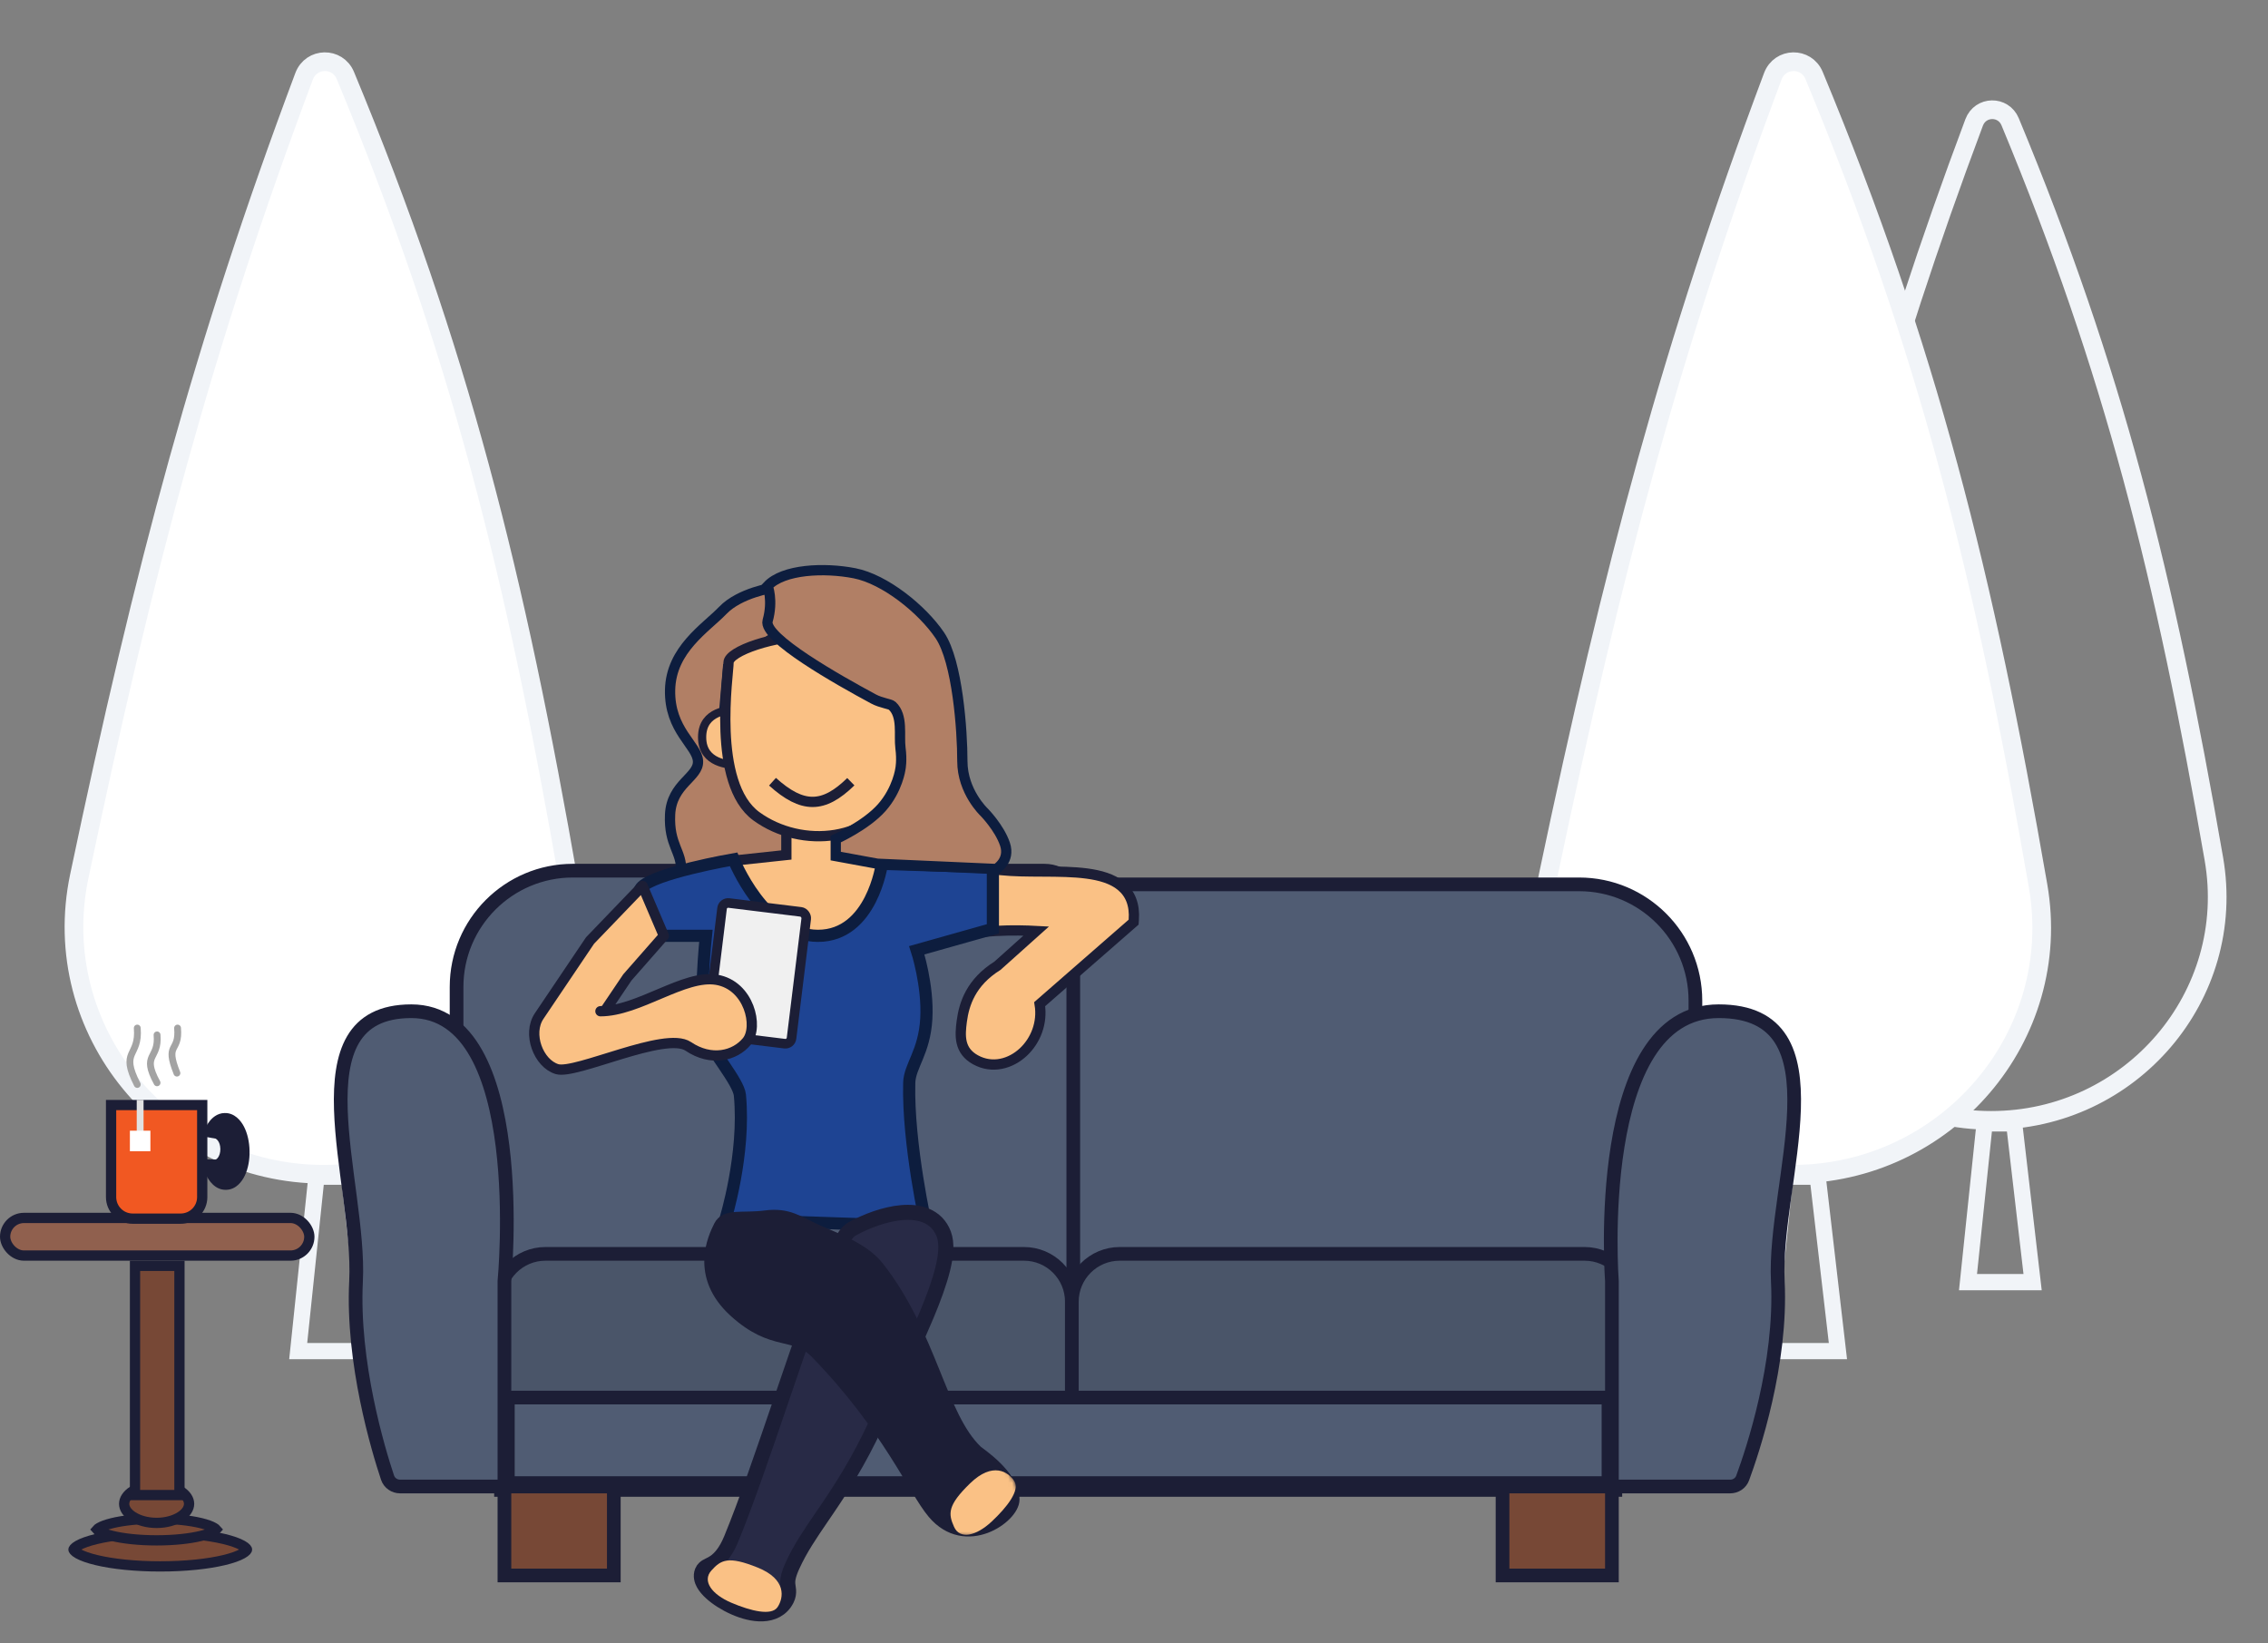
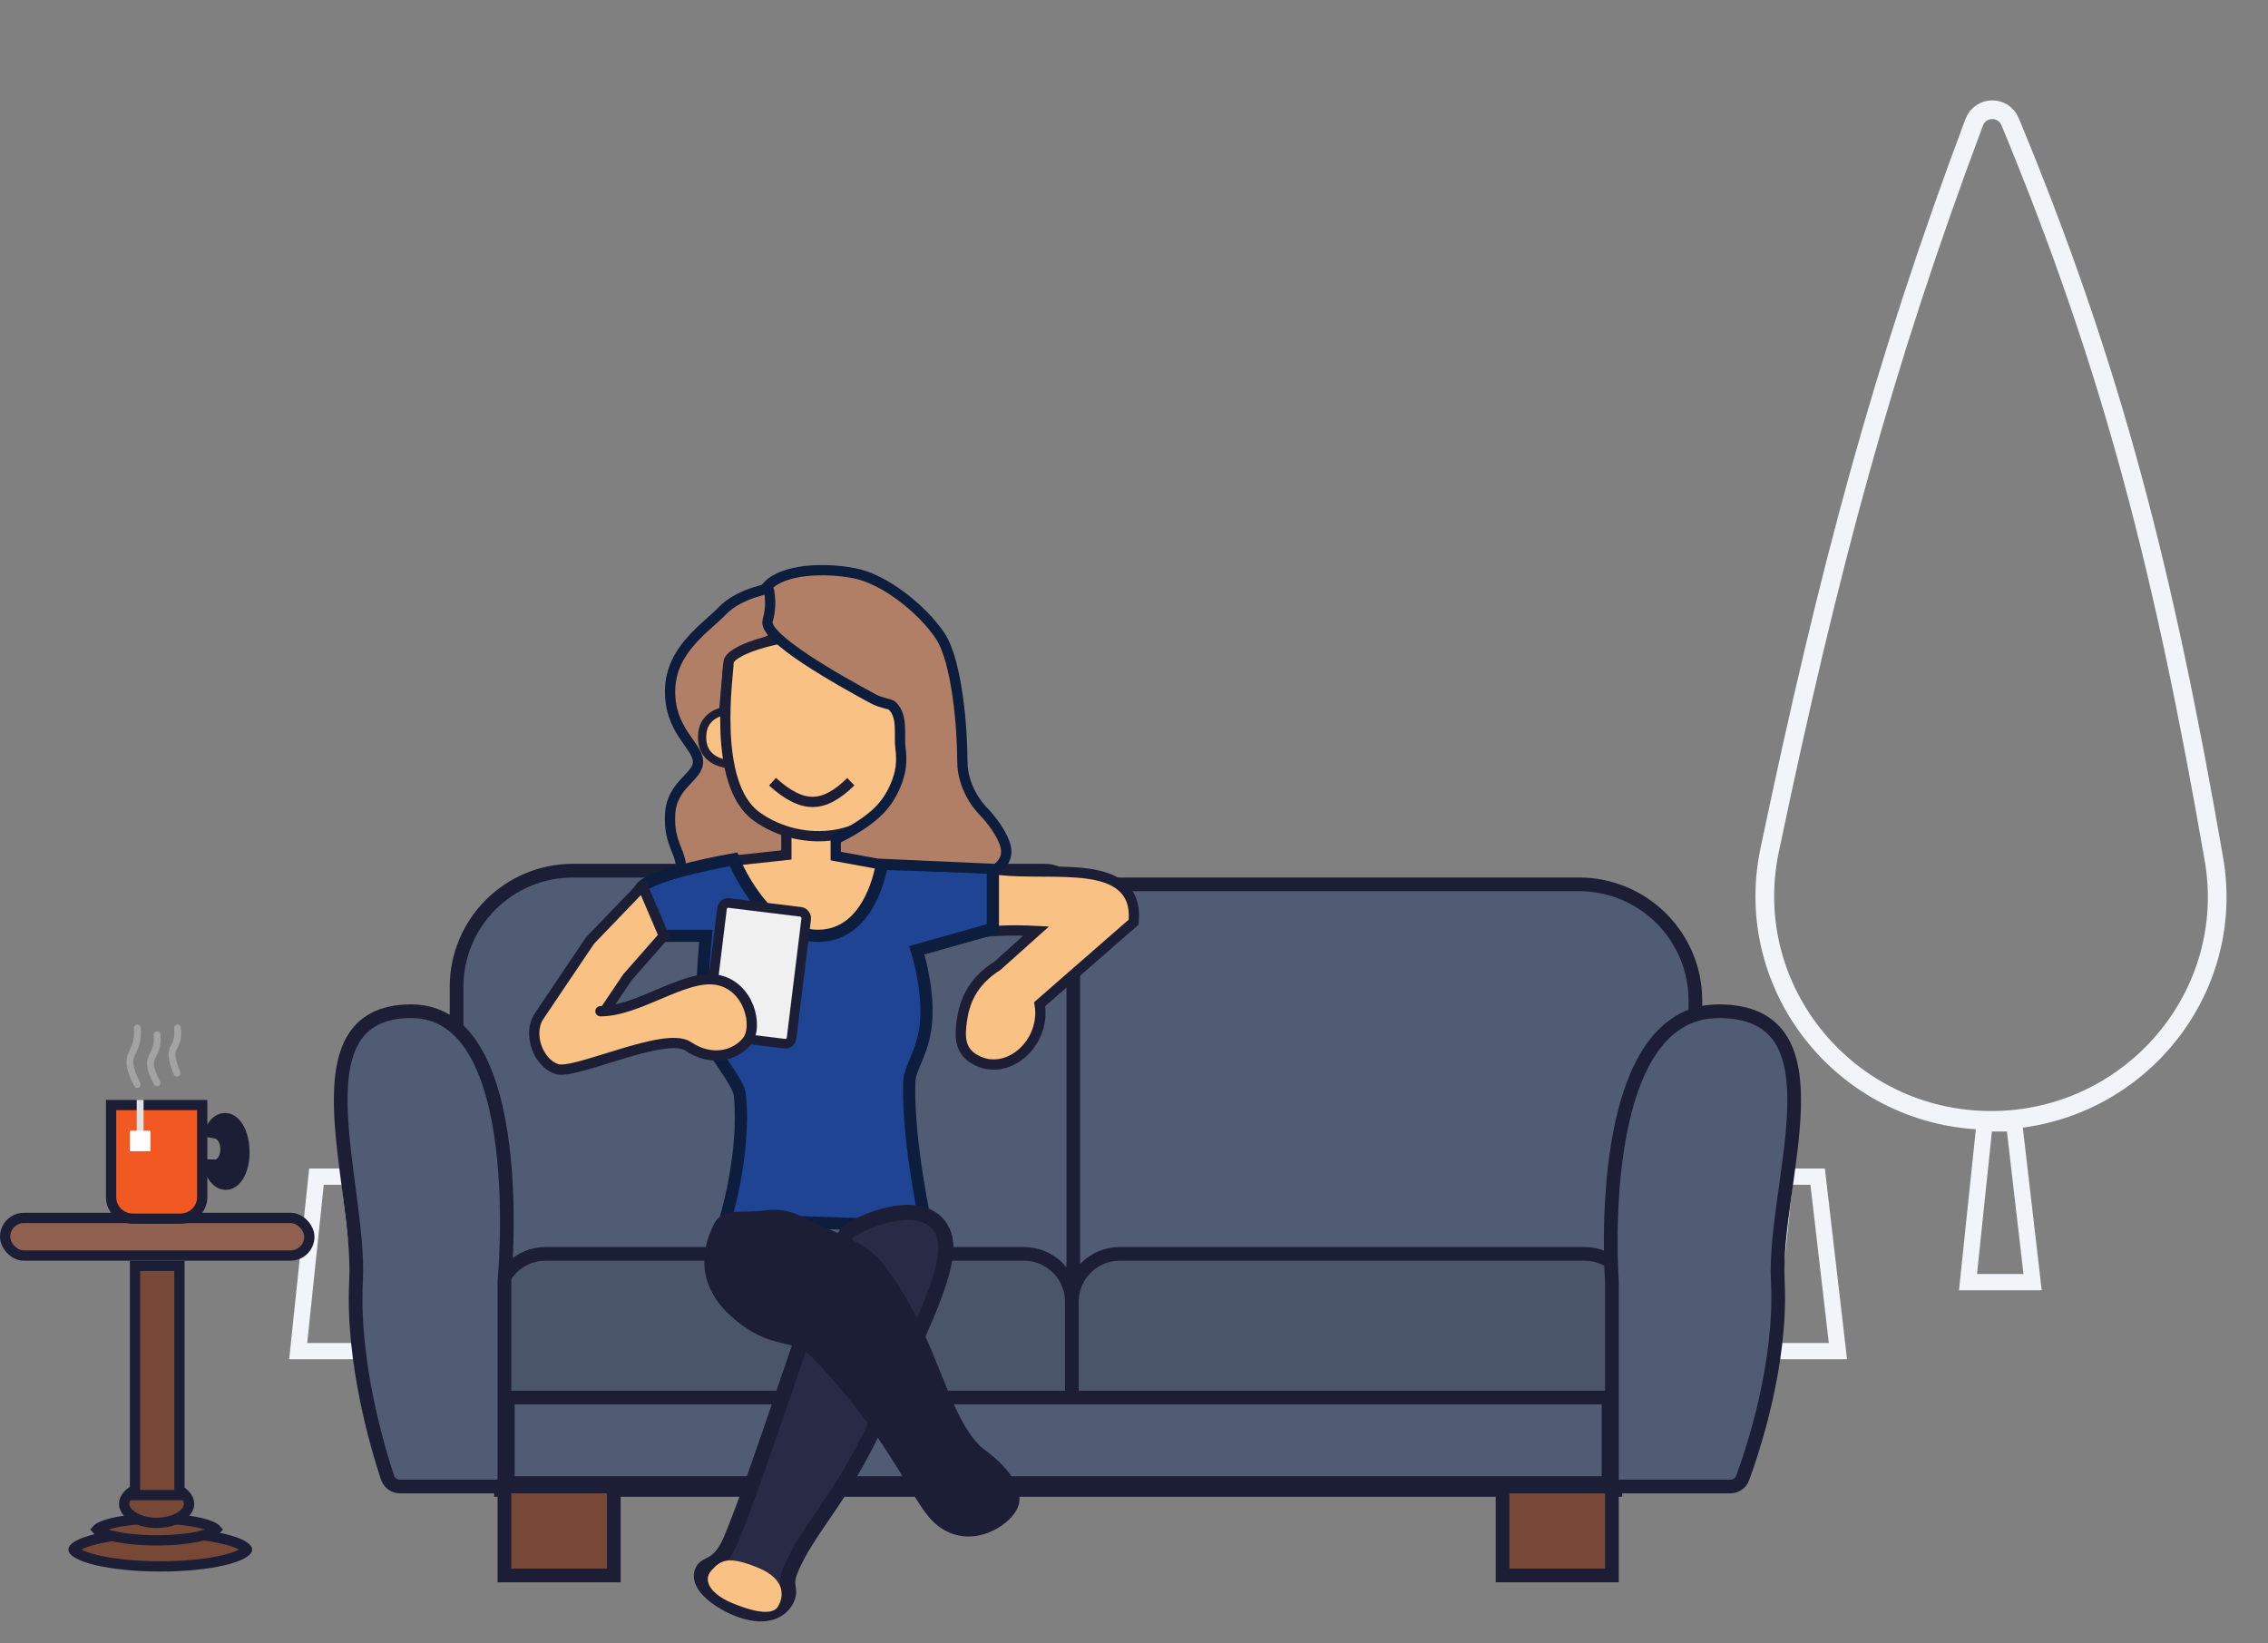
<svg xmlns="http://www.w3.org/2000/svg" width="559" height="405" viewBox="0 0 559 405" fill="none">
  <rect x="0" y="0" width="559" height="405" fill="#808080" stroke="none" />
  <path d="M486.569 30.188C488.113 26.07 493.769 25.981 495.443 30.012C520.937 91.404 533.548 141.925 545.658 211.672C551.525 245.459 525.131 276.132 490.765 276.132C455.514 276.132 428.934 243.962 436.17 209.522C450.757 140.091 464.065 90.195 486.569 30.188Z" stroke="#F1F4F8" stroke-width="4.604" />
  <path d="M500.982 316H485.059L489.153 276.874H496.432L500.982 316Z" stroke="#F1F4F8" stroke-width="4" />
-   <path d="M436.946 18.81C438.715 14.092 445.203 13.986 447.123 18.608C475.15 86.099 489.013 141.64 502.324 218.304C508.796 255.579 479.678 289.413 441.771 289.413C402.888 289.413 373.565 253.927 381.548 215.932C397.581 139.62 412.209 84.772 436.946 18.81Z" fill="white" stroke="#F1F4F8" stroke-width="4.604" />
  <path d="M453 333H435.5L440 290H448L453 333Z" stroke="#F1F4F8" stroke-width="4" />
-   <path d="M74.946 18.81C76.716 14.092 83.203 13.986 85.123 18.608C113.15 86.099 127.013 141.64 140.324 218.304C146.796 255.579 117.678 289.413 79.771 289.413C40.888 289.413 11.566 253.927 19.548 215.932C35.581 139.62 50.209 84.772 74.946 18.81Z" fill="white" stroke="#F1F4F8" stroke-width="4.604" />
  <path d="M91 333H73.5L78 290H86L91 333Z" stroke="#F1F4F8" stroke-width="4" />
  <path d="M60.877 381.907V381.907C60.877 381.911 60.877 381.929 60.861 381.967C60.843 382.009 60.804 382.08 60.721 382.177C60.549 382.379 60.239 382.633 59.74 382.915C58.742 383.48 57.213 384.03 55.215 384.508C51.239 385.46 45.681 386.061 39.496 386.061C33.311 386.061 27.753 385.46 23.777 384.508C21.779 384.03 20.25 383.48 19.252 382.915C18.753 382.633 18.443 382.379 18.271 382.177C18.188 382.08 18.149 382.009 18.131 381.967C18.114 381.929 18.114 381.911 18.114 381.907V381.907V381.907C18.114 381.904 18.114 381.886 18.131 381.848C18.149 381.805 18.188 381.734 18.271 381.638C18.443 381.436 18.753 381.182 19.252 380.899C20.25 380.335 21.779 379.784 23.777 379.306C27.753 378.355 33.311 377.754 39.496 377.754C45.681 377.754 51.239 378.355 55.215 379.306C57.213 379.784 58.742 380.335 59.74 380.899C60.239 381.182 60.549 381.436 60.721 381.638C60.804 381.734 60.843 381.805 60.861 381.848C60.877 381.886 60.877 381.904 60.877 381.907V381.907Z" fill="#774836" stroke="#1C1E36" stroke-width="2.53" />
  <path d="M52.717 376.532C53.069 376.736 53.229 376.887 53.3 376.97C53.229 377.053 53.069 377.204 52.717 377.409C52.056 377.793 51.016 378.182 49.62 378.525C46.848 379.206 42.952 379.641 38.603 379.641C34.254 379.641 30.358 379.206 27.586 378.525C26.19 378.182 25.15 377.793 24.489 377.409C24.137 377.204 23.977 377.053 23.906 376.97C23.977 376.887 24.137 376.736 24.489 376.532C25.15 376.147 26.19 375.758 27.586 375.415C30.358 374.734 34.254 374.299 38.603 374.299C42.952 374.299 46.848 374.734 49.62 375.415C51.016 375.758 52.056 376.147 52.717 376.532Z" fill="#774836" stroke="#1C1E36" stroke-width="2.53" />
  <path d="M46.606 370.643C46.606 371.712 45.93 372.856 44.472 373.793C43.028 374.722 40.956 375.337 38.603 375.337C36.25 375.337 34.179 374.722 32.734 373.793C31.277 372.856 30.601 371.712 30.601 370.643C30.601 369.573 31.277 368.43 32.734 367.493C34.179 366.564 36.25 365.948 38.603 365.948C40.956 365.948 43.028 366.564 44.472 367.493C45.93 368.43 46.606 369.573 46.606 370.643Z" fill="#774836" stroke="#1C1E36" stroke-width="2.53" />
  <rect x="33.279" y="311.982" width="10.95" height="56.497" fill="#774836" stroke="#1C1E36" stroke-width="2.53" />
  <rect x="1.265" y="300.176" width="74.979" height="9.276" rx="4.638" fill="#90604E" stroke="#1C1E36" stroke-width="2.53" />
  <path d="M28.645 272.35H27.38V273.615V295.039C27.38 297.973 29.758 300.351 32.692 300.351H44.531C47.465 300.351 49.843 297.973 49.843 295.039V273.615V272.35H48.578H28.645Z" fill="#F15822" stroke="#1C1E36" stroke-width="2.53" />
  <path d="M34.542 279.517V271.085" stroke="#E1E1E1" stroke-width="1.686" />
  <rect x="32.014" y="278.674" width="5.055" height="5.059" fill="white" />
  <mask id="path-15-outside-1_7159_11243" maskUnits="userSpaceOnUse" x="49.004" y="273.847" width="13" height="20" fill="black">
    <rect fill="white" x="49.004" y="273.847" width="13" height="20" />
    <path fill-rule="evenodd" clip-rule="evenodd" d="M53.004 288.312C53.66 289.803 54.617 290.739 55.667 290.721C57.564 290.688 59.047 287.555 58.98 283.724C58.913 279.893 57.322 276.814 55.425 276.847C54.697 276.86 54.03 277.329 53.489 278.12C55.339 278.44 56.795 280.549 56.84 283.129C56.889 285.955 55.226 288.276 53.126 288.312C53.085 288.313 53.044 288.313 53.004 288.312Z" />
  </mask>
  <path fill-rule="evenodd" clip-rule="evenodd" d="M53.004 288.312C53.66 289.803 54.617 290.739 55.667 290.721C57.564 290.688 59.047 287.555 58.98 283.724C58.913 279.893 57.322 276.814 55.425 276.847C54.697 276.86 54.03 277.329 53.489 278.12C55.339 278.44 56.795 280.549 56.84 283.129C56.889 285.955 55.226 288.276 53.126 288.312C53.085 288.313 53.044 288.313 53.004 288.312Z" fill="#F15822" />
  <path d="M55.667 290.721L55.712 293.25H55.712L55.667 290.721ZM53.004 288.312L53.067 285.783L49.084 285.684L50.688 289.331L53.004 288.312ZM58.98 283.724L61.509 283.68L58.98 283.724ZM55.425 276.847L55.47 279.376L55.425 276.847ZM53.489 278.12L51.402 276.689L49.174 279.94L53.057 280.612L53.489 278.12ZM56.84 283.129L54.31 283.173H54.31L56.84 283.129ZM53.126 288.312L53.082 285.783H53.082L53.126 288.312ZM55.623 288.192C55.916 288.187 56.017 288.328 55.905 288.225C55.78 288.109 55.554 287.826 55.319 287.293L50.688 289.331C51.43 291.016 53.025 293.297 55.712 293.25L55.623 288.192ZM56.451 283.768C56.479 285.38 56.173 286.72 55.773 287.564C55.298 288.569 55.084 288.201 55.623 288.192L55.712 293.25C58.147 293.208 59.623 291.257 60.346 289.729C61.145 288.042 61.548 285.9 61.509 283.68L56.451 283.768ZM55.47 279.376C54.93 279.386 55.131 279.01 55.642 279.998C56.071 280.828 56.423 282.157 56.451 283.768L61.509 283.68C61.471 281.46 60.993 279.334 60.136 277.675C59.36 276.173 57.817 274.275 55.381 274.318L55.47 279.376ZM55.575 279.55C55.641 279.455 55.696 279.389 55.737 279.347C55.778 279.305 55.798 279.291 55.794 279.294C55.789 279.298 55.757 279.318 55.696 279.338C55.634 279.359 55.556 279.375 55.47 279.376L55.381 274.318C53.505 274.35 52.182 275.552 51.402 276.689L55.575 279.55ZM53.057 280.612C53.253 280.646 54.277 281.273 54.31 283.173L59.369 283.085C59.312 279.825 57.425 276.234 53.92 275.627L53.057 280.612ZM54.31 283.173C54.327 284.097 54.058 284.839 53.733 285.293C53.407 285.747 53.147 285.782 53.082 285.783L53.17 290.842C55.205 290.806 56.827 289.662 57.845 288.24C58.864 286.818 59.402 284.987 59.369 283.085L54.31 283.173ZM53.082 285.783C53.077 285.783 53.072 285.783 53.067 285.783L52.941 290.841C53.017 290.843 53.093 290.843 53.17 290.842L53.082 285.783Z" fill="#1C1E36" mask="url(#path-15-outside-1_7159_11243)" />
  <path d="M33.833 267.28C29.456 258.726 34.43 260.642 33.833 253.377" stroke="#A3A3A3" stroke-width="1.686" stroke-linecap="round" />
  <path d="M38.71 266.869C34.766 259.606 39.248 261.232 38.71 255.063" stroke="#A3A3A3" stroke-width="1.686" stroke-linecap="round" />
  <path d="M43.608 264.485C40.532 256.819 44.302 259.546 43.764 253.377" stroke="#A3A3A3" stroke-width="1.686" stroke-linecap="round" />
  <path d="M125.626 312.988L126.033 314.09H127.208H264.181H265.868V312.403V223.02C265.868 218.363 262.092 214.588 257.435 214.588H141.202C125.368 214.588 112.532 227.424 112.532 243.258V277.234V277.536L112.637 277.818L125.626 312.988Z" fill="#505C73" stroke="#1C1E36" stroke-width="3.373" />
  <path d="M404.772 313.006L404.357 314.09H403.197H266.223H264.537V312.403V226.393C264.537 221.736 268.312 217.961 272.969 217.961H389.202C405.036 217.961 417.872 230.797 417.872 246.631V278.468V278.78L417.761 279.071L404.772 313.006Z" fill="#505C73" stroke="#1C1E36" stroke-width="3.373" />
  <path fill-rule="evenodd" clip-rule="evenodd" d="M124.328 329.268H397.293V366.37H124.328V329.268Z" fill="#505C73" stroke="#1C1E36" stroke-width="5.059" />
  <rect x="124.328" y="366.37" width="26.959" height="21.924" fill="#774836" stroke="#1C1E36" stroke-width="3.373" />
  <rect x="370.334" y="366.37" width="26.959" height="21.924" fill="#774836" stroke="#1C1E36" stroke-width="3.373" />
  <path d="M262.496 344.446H264.182V342.76V320.836C264.182 314.316 258.897 309.03 252.377 309.03H134.447C127.927 309.03 122.642 314.316 122.642 320.836V342.76V344.446H124.328H262.496Z" fill="#4A5569" stroke="#1C1E36" stroke-width="3.373" />
  <path d="M400.665 344.446H402.351V342.76V320.836C402.351 314.316 397.066 309.03 390.546 309.03H275.986C269.466 309.03 264.181 314.316 264.181 320.836V342.76V344.446H265.867H400.665Z" fill="#4A5569" stroke="#1C1E36" stroke-width="3.373" />
  <path fill-rule="evenodd" clip-rule="evenodd" d="M101.377 249.23C72.001 249.23 88.979 291.485 87.754 315.776C86.741 335.878 93.24 357.357 95.513 364.168C95.959 365.506 97.213 366.37 98.624 366.37H124.329V315.776C124.329 315.776 130.753 249.23 101.377 249.23Z" fill="#505C73" stroke="#1C1E36" stroke-width="3.373" />
  <path fill-rule="evenodd" clip-rule="evenodd" d="M423.615 249.23C454.94 249.23 436.951 291.362 438.181 315.776C439.204 336.072 431.985 357.588 429.52 364.269C429.046 365.555 427.82 366.37 426.45 366.37H397.293V315.776C397.293 315.776 392.29 249.23 423.615 249.23Z" fill="#505C73" stroke="#1C1E36" stroke-width="3.373" />
  <path fill-rule="evenodd" clip-rule="evenodd" d="M190.523 157.248L179.439 164.461L178.428 176.174C180.139 187.265 187.014 200.59 196.468 205.798L194.45 212.997L166.841 221.334C166.841 221.334 167.535 219.479 167.848 214.704C168.162 209.93 164.804 208.345 165.159 200.757C165.514 193.17 172.235 191.561 172.04 187.604C171.846 183.648 164.936 180.019 165.159 170.027C165.382 160.035 173.947 154.81 178.155 150.431C182.363 146.051 190.523 144.855 190.523 144.855C191.918 146.879 192.196 153.299 190.523 157.248Z" fill="#B17F65" stroke="#0D1D3E" stroke-width="2.53" />
  <path d="M173.053 181.698C173.053 179.953 173.522 178.71 174.176 177.806C174.838 176.891 175.734 176.261 176.673 175.829C177.614 175.395 178.568 175.173 179.296 175.061C179.347 175.054 179.397 175.046 179.446 175.039V188.356C179.397 188.349 179.347 188.342 179.296 188.334C178.568 188.222 177.614 188 176.673 187.567C175.734 187.134 174.838 186.505 174.176 185.59C173.522 184.685 173.053 183.442 173.053 181.698Z" fill="#FAC185" stroke="#1C1E36" stroke-width="2.024" />
  <path d="M195.081 202.214H193.816V203.479V210.722L180.322 212.167L178.732 212.337L179.264 213.846L185.089 230.335C185.405 231.231 186.248 231.883 187.275 231.853C193.21 231.682 235.086 230.456 242.557 229.678C246.469 229.27 250.427 229.269 253.418 229.371C254.146 229.397 254.816 229.428 255.411 229.46L245.846 238.022C239.333 242.104 237.621 247.391 237.052 251.718C236.822 253.471 236.643 255.287 237.032 256.925C237.446 258.668 238.477 260.126 240.423 261.197C244.57 263.48 249.116 262.203 252.232 259.285C255.19 256.515 257.022 252.148 256.251 247.489L279.015 227.62L279.406 227.279L279.444 226.762C279.727 222.985 278.592 220.239 276.336 218.369C274.17 216.572 271.129 215.723 267.867 215.29C264.583 214.854 260.868 214.819 257.226 214.801C257.043 214.8 256.859 214.799 256.676 214.799C253.189 214.783 249.783 214.767 246.741 214.446L246.721 214.444L246.701 214.442L216.216 212.2L207.506 210.783V203.479V202.214H206.241H195.081Z" fill="#FAC185" stroke="#1C1E36" stroke-width="2.53" />
  <path fill-rule="evenodd" clip-rule="evenodd" d="M157.992 218.852C155.253 222.447 163.625 230.648 163.625 230.648H173.983C173.983 230.648 172.071 248.451 173.983 255.063C175.011 258.619 182.042 266.517 182.367 269.93C183.763 284.57 178.766 300.598 178.766 300.598L228.31 302.284C228.31 302.284 223.712 281.901 224.101 266.869C224.21 262.69 227.841 259.343 228.31 251.076C228.779 242.809 225.964 234.208 225.964 234.208L244.72 228.923V213.745L217.361 212.901C217.361 212.901 214.922 230.648 201.605 230.648C188.288 230.648 180.8 211.79 180.8 211.79C180.8 211.79 160.731 215.257 157.992 218.852Z" fill="#1E4493" stroke="#0D1D3E" stroke-width="3" />
  <path fill-rule="evenodd" clip-rule="evenodd" d="M186.424 201.181C197.529 209.267 215.417 207.721 221.57 193.986C224.471 181.275 221.897 167.676 220.183 163.306C218.469 158.935 210.085 156.614 200.482 156.614C190.879 156.614 179.565 160.467 179.565 163.306C179.565 166.144 175.318 193.096 186.424 201.181Z" fill="#FAC185" stroke="#1C1E36" stroke-width="2.53" />
  <path d="M190.4 192.664C197.778 199.297 202.925 199.297 209.704 192.664" stroke="#1C1E36" stroke-width="2.53" />
  <path fill-rule="evenodd" clip-rule="evenodd" d="M221.94 189.455C221.94 189.455 221.294 194.54 217.361 199.01C213.427 203.479 205.988 206.804 205.988 206.804V210.992L216.239 212.878L245.524 214.178C245.524 214.178 249.075 212.112 247.699 208.05C246.323 203.989 242.565 200.173 242.565 200.173C242.565 200.173 237.195 195.151 237.195 187.604C237.195 180.058 236.002 163.05 231.659 156.614C227.315 150.177 218.11 142.755 210.621 141.288C203.132 139.822 193.047 140.289 189.2 144.408C189.2 144.408 190.621 147.958 189.2 153.014C188.038 157.151 206.66 167.62 215.27 172.257C217.183 173.287 219.395 173.478 219.892 173.94C222.627 176.479 221.528 181.214 221.94 184.34C222.353 187.466 221.94 189.455 221.94 189.455Z" fill="#B17F65" stroke="#0D1D3E" stroke-width="2.53" />
  <path d="M173.068 387.298L173.068 387.298C172.607 388.463 172.999 389.585 173.411 390.328C173.847 391.114 174.508 391.862 175.241 392.533C176.719 393.889 178.796 395.214 180.998 396.185C183.182 397.149 185.671 397.844 187.96 397.754C190.317 397.661 192.662 396.698 193.916 394.183C194.328 393.356 194.408 392.615 194.36 391.929C194.34 391.639 194.296 391.358 194.263 391.145L194.26 391.123C194.223 390.888 194.194 390.694 194.174 390.482C194.106 389.764 194.115 388.522 195.289 385.94C197.219 381.692 199.667 378.108 202.609 373.8C203.051 373.153 203.504 372.49 203.969 371.805C207.504 366.592 211.556 360.327 215.854 351.127C217.127 348.404 218.46 345.613 219.797 342.815C222.879 336.362 225.979 329.872 228.393 324.089C230.127 319.935 231.544 316.06 232.359 312.747C233.151 309.531 233.48 306.466 232.618 304.163C231.782 301.927 230.231 300.449 228.298 299.628C226.428 298.833 224.282 298.683 222.178 298.87C217.978 299.245 213.383 301.02 210.017 302.885C209.34 303.26 208.789 303.88 208.353 304.466C207.888 305.091 207.417 305.865 206.943 306.742C205.993 308.499 204.946 310.826 203.832 313.547C201.601 318.997 199.026 326.21 196.328 334.018C195.105 337.554 193.858 341.212 192.603 344.89C188.295 357.519 183.906 370.385 180.196 379.36C178.837 382.646 177.337 384.145 176.272 384.913C175.723 385.309 175.241 385.547 174.805 385.759C174.791 385.766 174.776 385.774 174.76 385.781C174.572 385.873 174.308 386.001 174.087 386.138C173.895 386.257 173.341 386.608 173.068 387.298Z" fill="#282A46" stroke="#1C1E36" stroke-width="3.71" />
  <path fill-rule="evenodd" clip-rule="evenodd" d="M186.713 386.332C193.967 389.245 193.135 393.848 191.659 396.082C190.183 398.317 185.064 397.057 180.283 395.026C175.501 392.995 172.985 389.693 175.336 387.076C177.686 384.459 179.46 383.419 186.713 386.332Z" fill="#FAC185" />
  <rect x="1.028" y="1.316" width="20.892" height="32.717" rx="1.518" transform="matrix(0.993 0.122 -0.122 0.993 177.291 220.943)" fill="#F0F0F0" stroke="#1C1E36" stroke-width="2.361" />
  <path fill-rule="evenodd" clip-rule="evenodd" d="M145.429 231.806C145.429 231.806 135.823 246.06 132.883 250.423C129.942 254.786 132.702 262.095 137.284 263.498C141.866 264.901 163.971 254.07 169.625 257.887C175.279 261.704 181.137 260.257 184.09 256.655C187.042 253.053 184.654 242.844 176.643 241.482C168.632 240.12 157.459 249.23 147.992 249.23L149.069 249.144L154.629 240.894L163.624 230.647L158.372 218.344L145.429 231.806Z" fill="#FAC185" stroke="#1C1E36" stroke-width="2.53" stroke-linejoin="round" />
  <path fill-rule="evenodd" clip-rule="evenodd" d="M177.565 302.284C176.176 305.084 171.661 314.333 181.168 323.014C190.674 331.695 195.84 327.643 201.314 333.268C219.039 351.483 225.436 367.122 230.204 372.772C238.043 382.061 249.619 373.757 249.598 369.574C249.569 363.777 241.195 358.379 240.591 357.803C231.506 349.145 229.324 329.002 216.238 312.403C212.661 307.865 205.78 305.493 201.166 303.419C196.552 301.345 194.267 299.284 188.676 300.013C183.086 300.742 178.954 299.485 177.565 302.284Z" fill="#1C1E36" stroke="#1C1E36" stroke-width="3.373" />
  <mask id="mask0_7159_11243" style="mask-type:luminance" maskUnits="userSpaceOnUse" x="173" y="298" width="79" height="81">
-     <path fill-rule="evenodd" clip-rule="evenodd" d="M177.565 302.284C176.176 305.084 171.661 314.333 181.168 323.014C190.674 331.695 195.84 327.643 201.314 333.268C219.039 351.483 225.436 367.122 230.204 372.772C238.043 382.061 249.619 373.757 249.598 369.574C249.569 363.777 241.195 358.379 240.591 357.803C231.506 349.145 229.324 329.002 216.238 312.403C212.661 307.865 205.78 305.493 201.166 303.419C196.552 301.345 194.267 299.284 188.676 300.013C183.086 300.742 178.954 299.485 177.565 302.284Z" fill="white" stroke="white" stroke-width="3.373" />
-   </mask>
+     </mask>
  <g mask="url(#mask0_7159_11243)">
    <path fill-rule="evenodd" clip-rule="evenodd" d="M239.093 365.6C244.702 360.153 248.564 362.786 250.004 365.044C251.443 367.302 248.211 371.47 244.413 375.016C240.614 378.562 236.577 379.519 235.144 376.306C233.712 373.092 233.483 371.048 239.093 365.6Z" fill="#FAC185" />
  </g>
</svg>